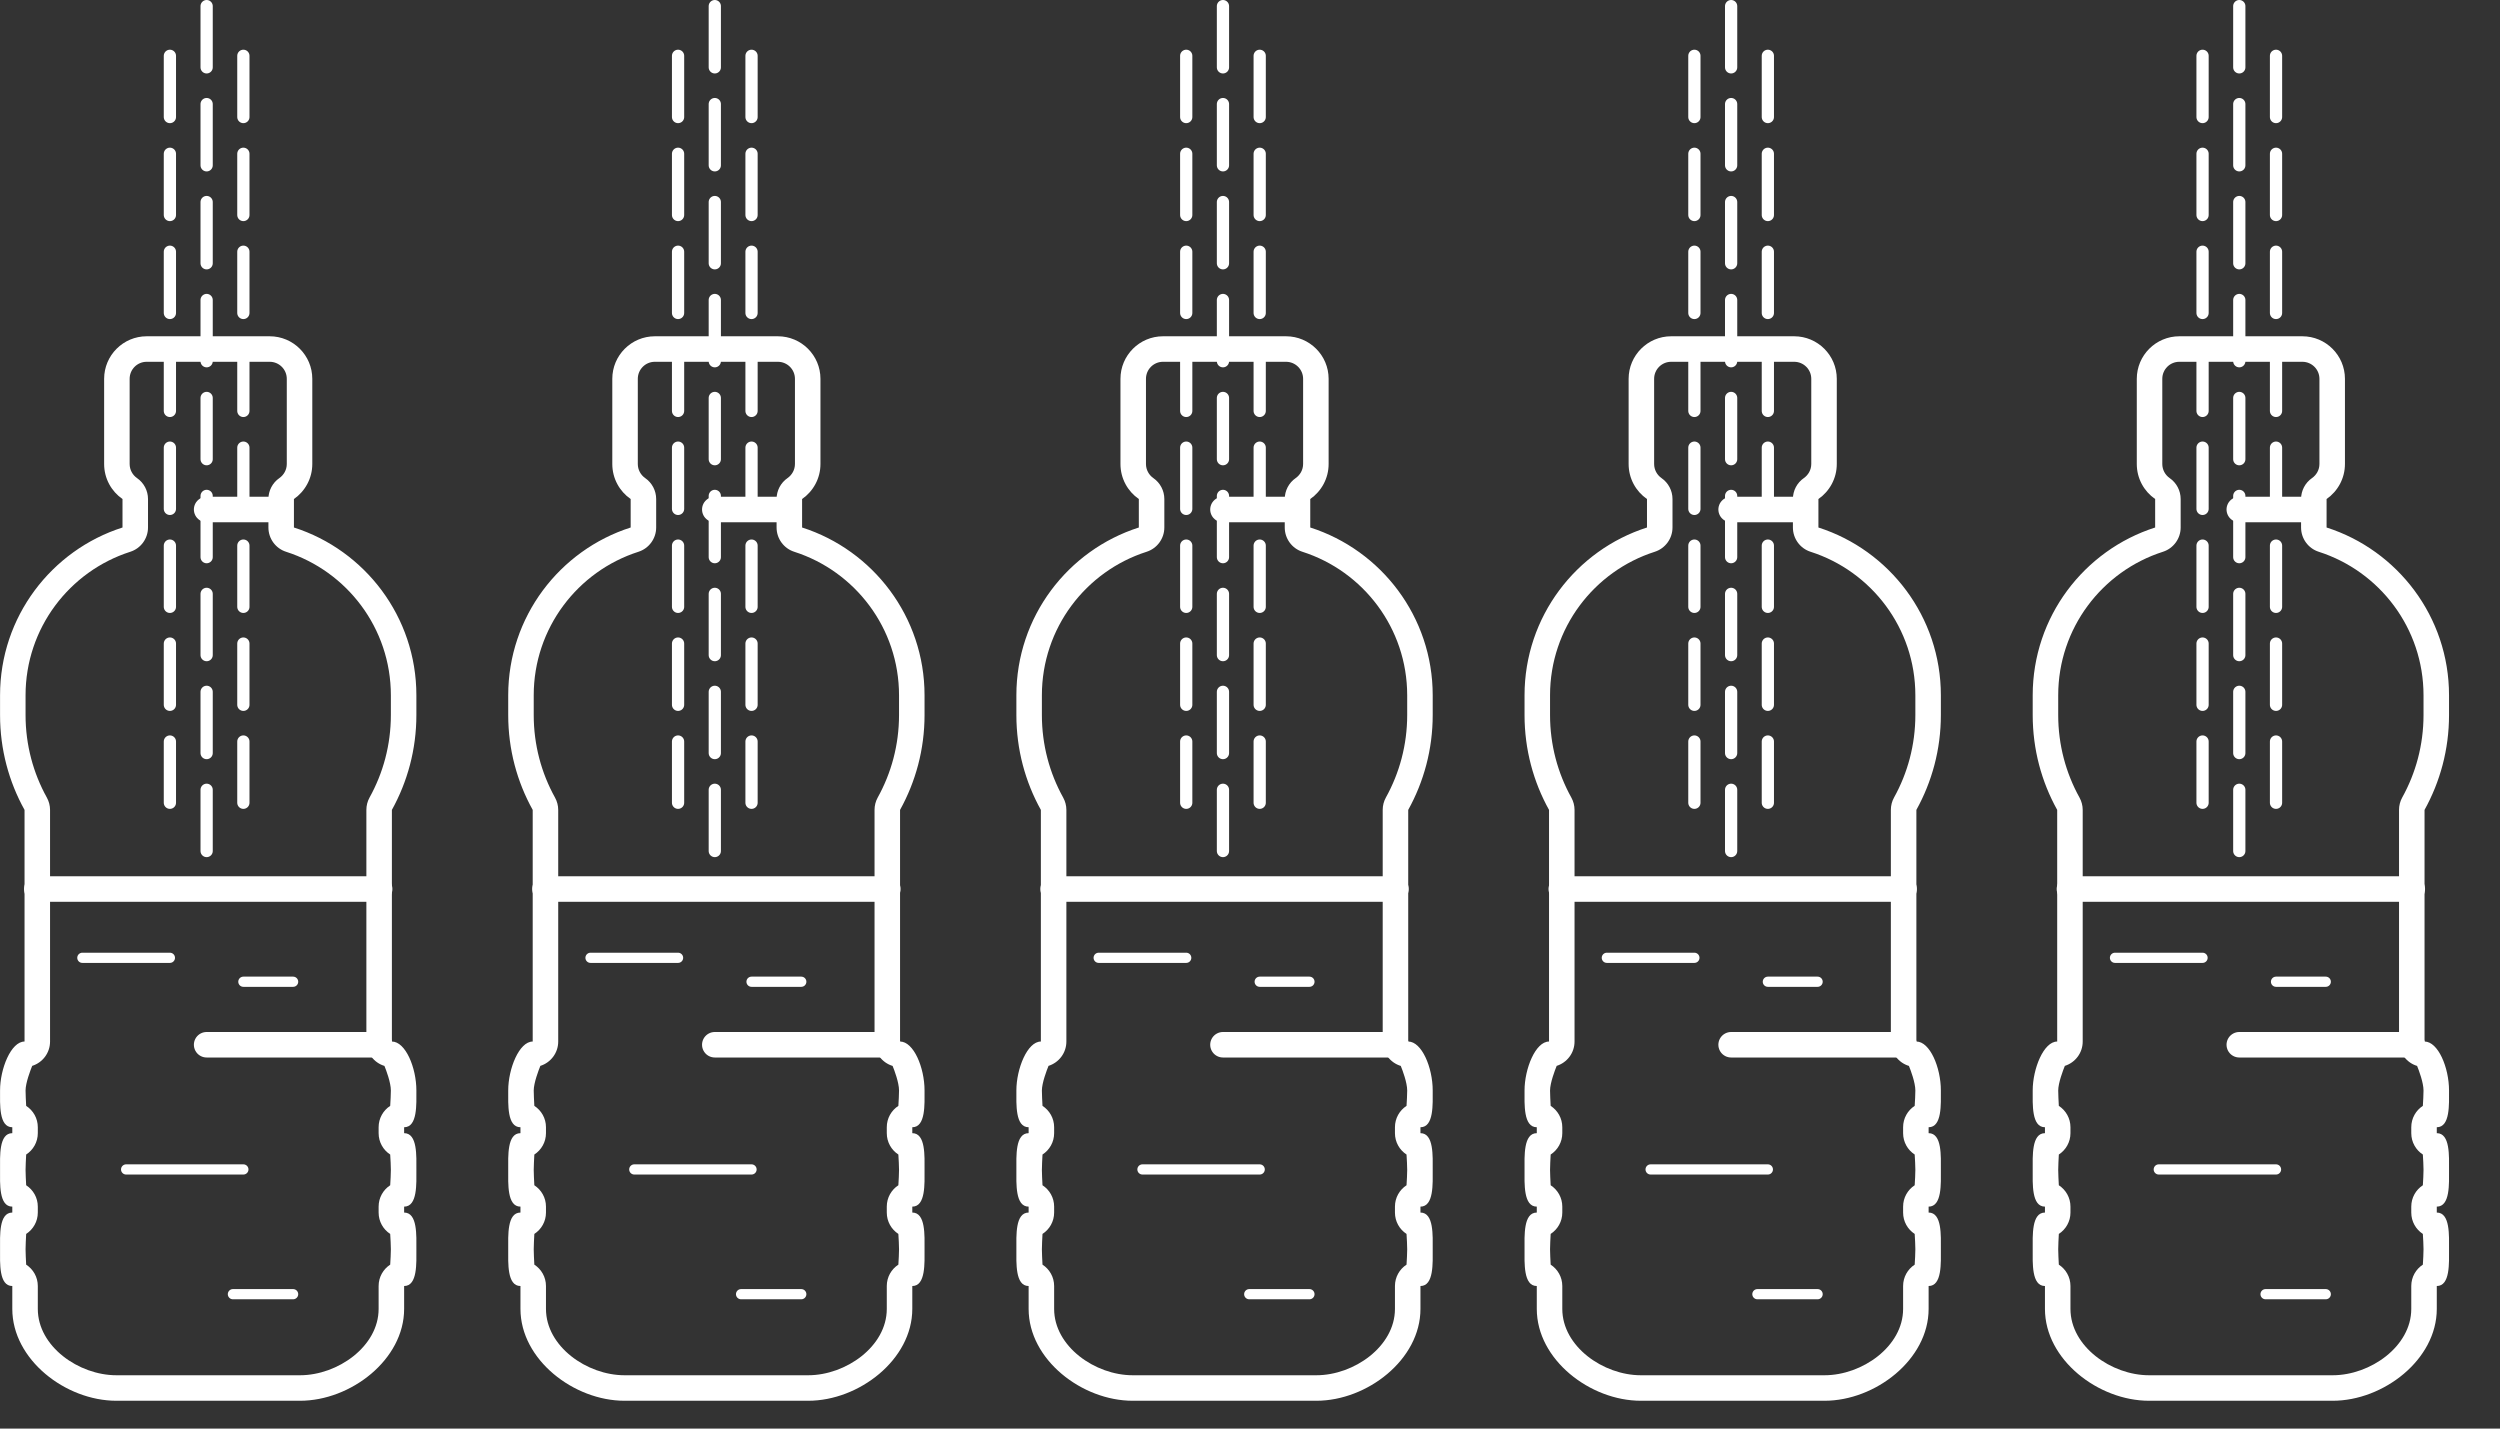
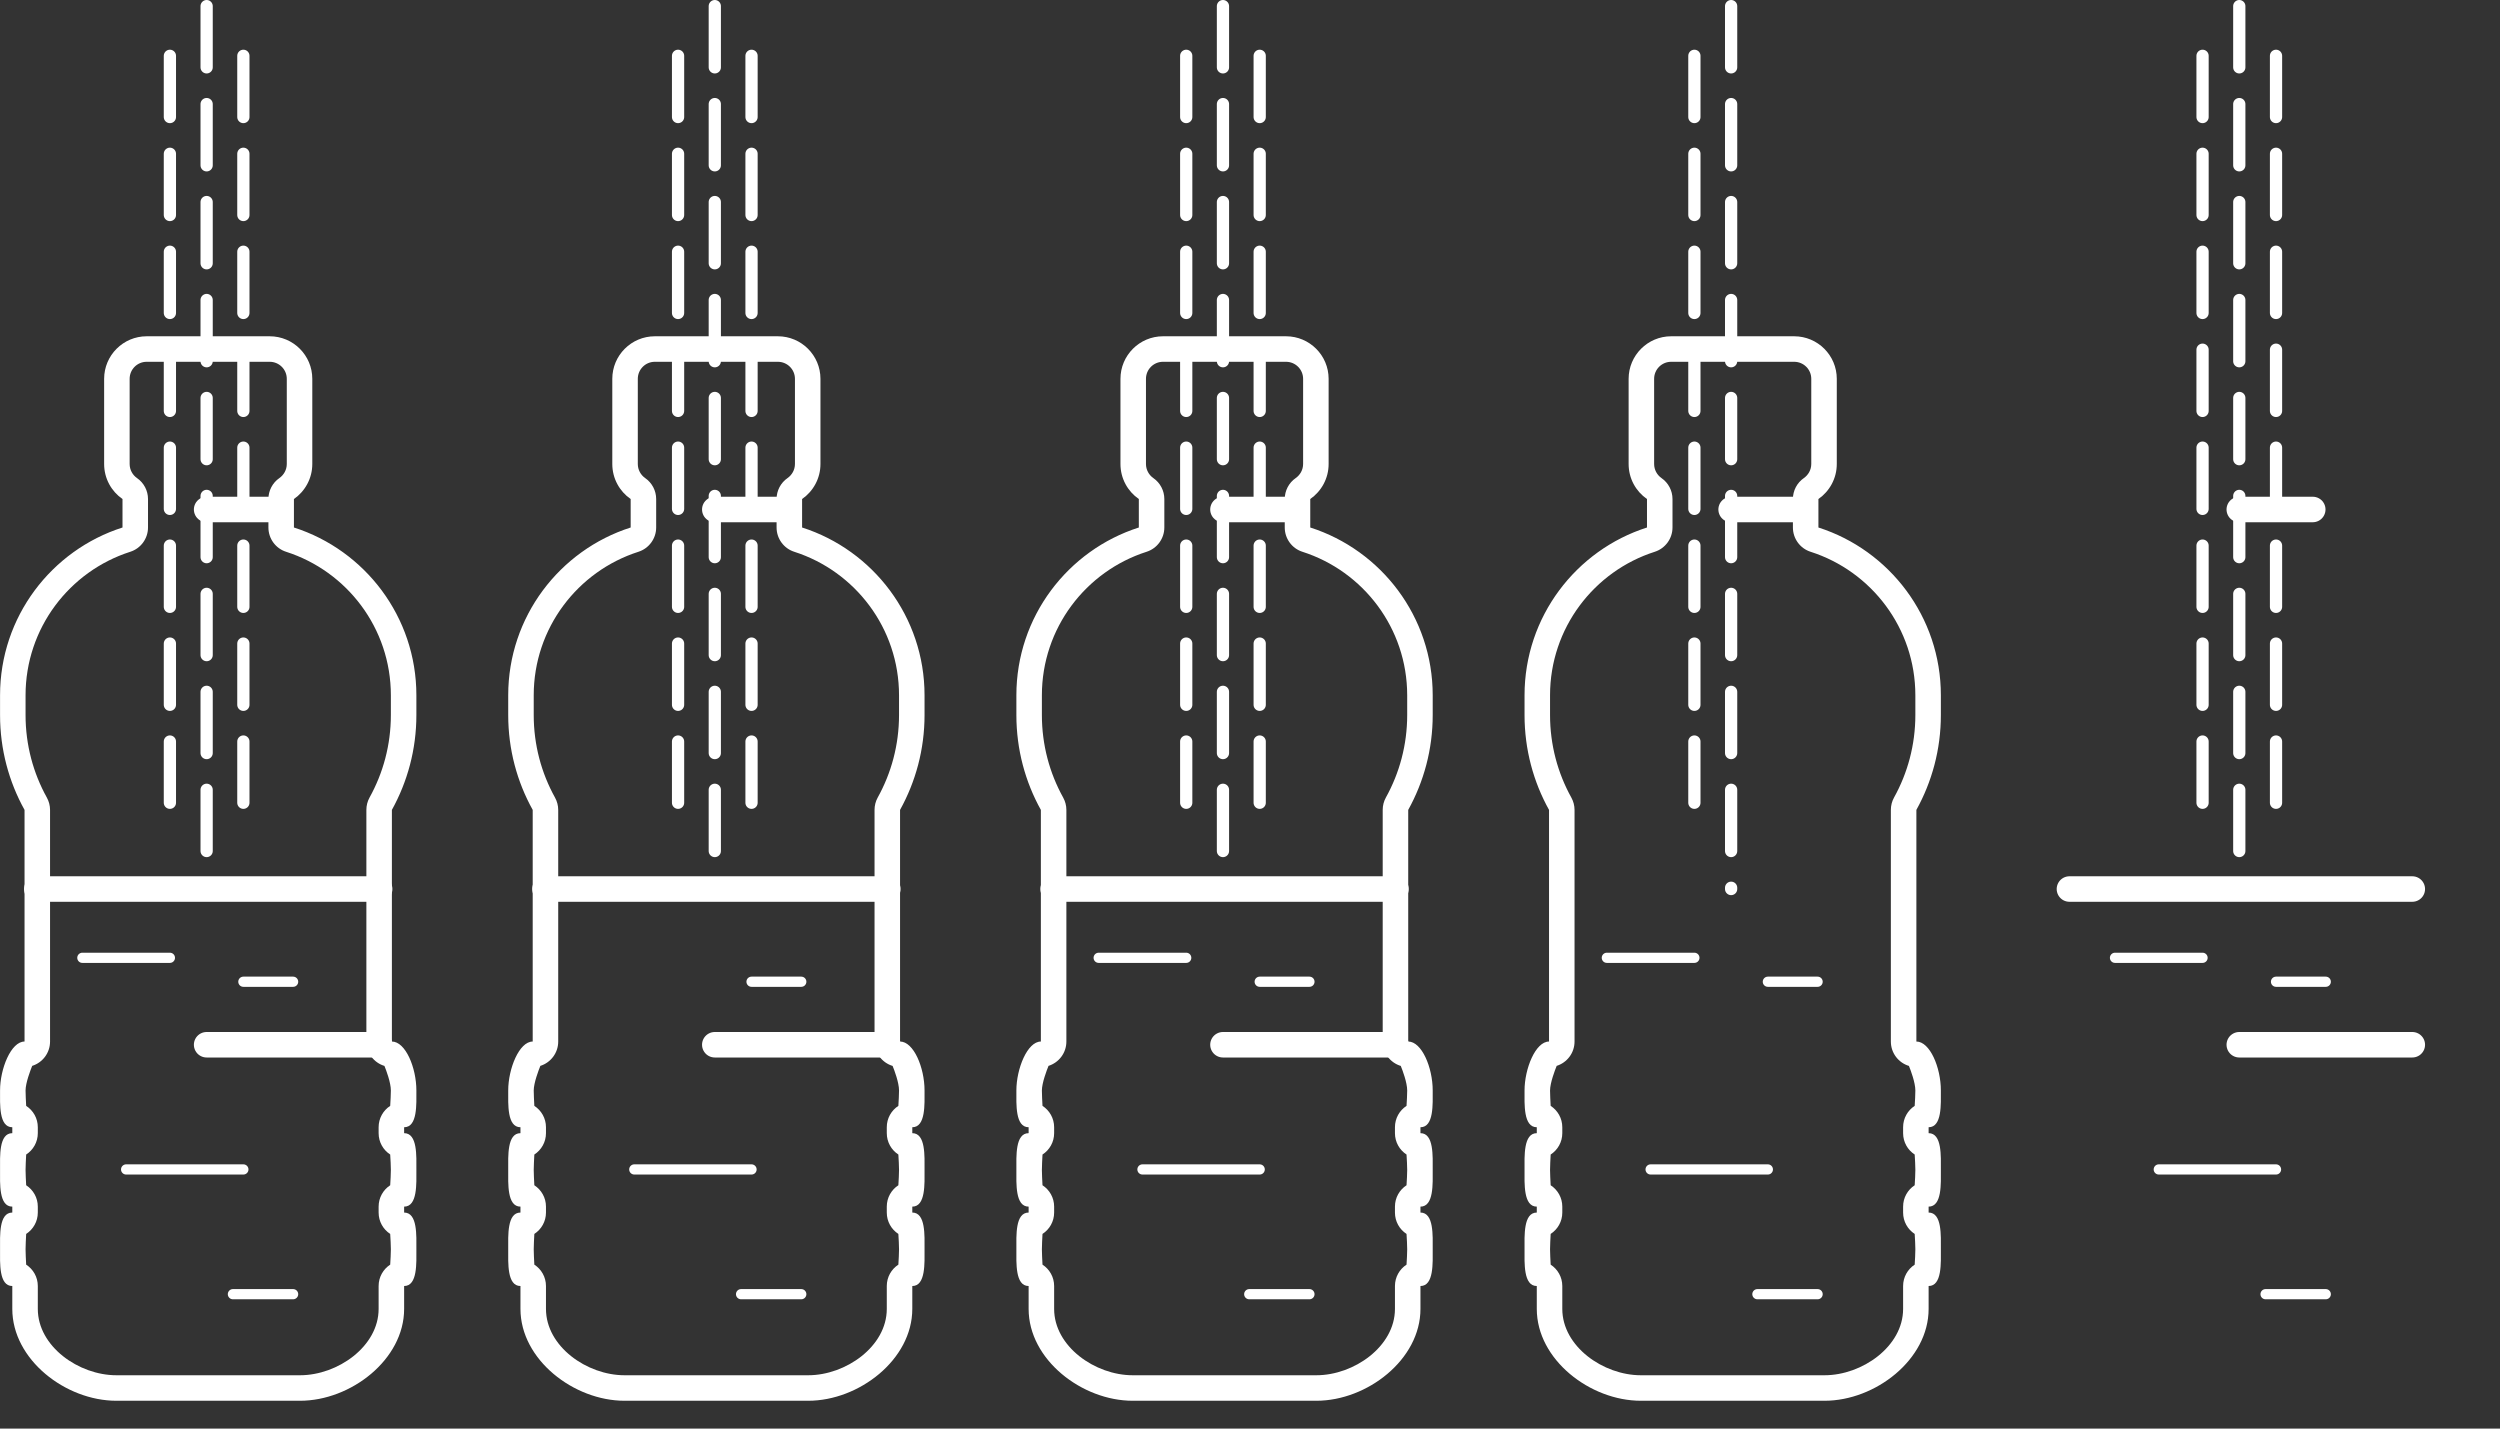
<svg xmlns="http://www.w3.org/2000/svg" xmlns:ns1="http://www.serif.com/" width="100%" height="100%" viewBox="0 0 49 28" xml:space="preserve" style="fill-rule:evenodd;clip-rule:evenodd;stroke-linecap:round;stroke-linejoin:round;stroke-miterlimit:1.5;">
  <rect x="0" y="0" width="49" height="28" fill="#333333" stroke="none" />
  <g>
    <g id="botle">
      <path d="M4.05,0.12l-0,17.305" style="fill:none;stroke:#fff;stroke-width:0.24px;stroke-dasharray:1.2,0.72,0,0;" />
      <path d="M4.77,1.094l-0,15.096" style="fill:none;stroke:#fff;stroke-width:0.24px;stroke-dasharray:1.2,0.72,0,0;" />
      <path d="M3.33,1.094l-0,15.096" style="fill:none;stroke:#fff;stroke-width:0.24px;stroke-dasharray:1.2,0.72,0,0;" />
      <path d="M2.401,10.339l-0,-0.558c-0.218,-0.151 -0.36,-0.402 -0.36,-0.687l-0,-1.669c-0,-0.46 0.374,-0.834 0.834,-0.834l2.411,-0c0.461,-0 0.835,0.374 0.835,0.834l-0,1.669c-0,0.285 -0.143,0.536 -0.36,0.687l-0,0.558c1.391,0.445 2.4,1.75 2.4,3.289l-0,0.387c-0,0.675 -0.175,1.309 -0.48,1.859l-0,4.54c0.265,0 0.48,0.508 0.48,0.96c-0,0.265 0.025,0.72 -0.24,0.72l-0,0.116c0.265,-0 0.24,0.455 0.24,0.72c-0,0.265 0.025,0.72 -0.24,0.72l-0,0.116c0.265,-0 0.24,0.455 0.24,0.72c-0,0.265 0.025,0.72 -0.24,0.72l-0,0.449c-0,0.994 -1.047,1.8 -2.04,1.8l-3.6,0c-0.994,0 -2.04,-0.806 -2.04,-1.8l-0,-0.449c-0.265,-0 -0.24,-0.455 -0.24,-0.72c-0,-0.265 -0.025,-0.72 0.24,-0.72l-0,-0.116c-0.265,-0 -0.24,-0.455 -0.24,-0.72c-0,-0.265 -0.025,-0.72 0.24,-0.72l-0,-0.116c-0.265,0 -0.24,-0.455 -0.24,-0.72c-0,-0.427 0.215,-0.96 0.48,-0.96l-0,-4.54c-0.306,-0.55 -0.48,-1.184 -0.48,-1.859l-0,-0.387c-0,-1.539 1.008,-2.844 2.4,-3.289Zm5.134,10.553c-0.205,-0.062 -0.354,-0.252 -0.354,-0.478l-0,-4.54c-0,-0.084 0.021,-0.168 0.062,-0.242c0.266,-0.479 0.418,-1.031 0.418,-1.617l-0,-0.387c-0,-1.316 -0.863,-2.432 -2.053,-2.813c-0.207,-0.066 -0.347,-0.259 -0.347,-0.476l-0,-0.558c-0,-0.164 0.08,-0.318 0.215,-0.411c0.087,-0.061 0.145,-0.162 0.145,-0.276c-0,0 -0,-1.669 -0,-1.669c-0,-0.184 -0.15,-0.334 -0.335,-0.334l-2.411,-0c-0.185,-0 -0.334,0.15 -0.334,0.334l-0,1.669c-0,0.114 0.057,0.215 0.144,0.276c0.135,0.093 0.216,0.247 0.216,0.411l-0,0.558c-0,0.217 -0.141,0.41 -0.348,0.476c-1.19,0.381 -2.052,1.497 -2.052,2.813c-0,-0 -0,0.387 -0,0.387c-0,0.586 0.151,1.138 0.417,1.617c0.041,0.074 0.063,0.158 0.063,0.242l-0,4.54c-0,0.224 -0.147,0.413 -0.35,0.477c-0.034,0.084 -0.13,0.334 -0.13,0.483c-0,0.072 0.007,0.21 0.012,0.301c0.137,0.089 0.228,0.243 0.228,0.419l-0,0.116c-0,0.176 -0.091,0.33 -0.228,0.419c-0.005,0.091 -0.012,0.229 -0.012,0.301c-0,0.072 0.007,0.21 0.012,0.301c0.137,0.089 0.228,0.243 0.228,0.419l-0,0.116c-0,0.176 -0.091,0.33 -0.228,0.419c-0.005,0.091 -0.012,0.229 -0.012,0.301c-0,0.072 0.007,0.21 0.012,0.301c0.137,0.089 0.228,0.243 0.228,0.419l-0,0.449c-0,0.736 0.804,1.3 1.54,1.3l3.6,0c0.736,0 1.54,-0.564 1.54,-1.3l-0,-0.449c-0,-0.176 0.09,-0.33 0.227,-0.419c0.006,-0.091 0.013,-0.229 0.013,-0.301c-0,-0.072 -0.007,-0.21 -0.013,-0.301c-0.137,-0.089 -0.227,-0.243 -0.227,-0.419l-0,-0.116c-0,-0.176 0.09,-0.33 0.227,-0.419c0.006,-0.091 0.013,-0.229 0.013,-0.301c-0,-0.072 -0.007,-0.21 -0.013,-0.301c-0.137,-0.089 -0.227,-0.243 -0.227,-0.419l-0,-0.116c-0,-0.176 0.09,-0.33 0.227,-0.419c0.006,-0.091 0.013,-0.229 0.013,-0.301c-0,-0.156 -0.092,-0.399 -0.126,-0.482Z" style="fill:#fff;" />
      <path d="M0.721,17.425l6.72,-0" style="fill:none;stroke:#fff;stroke-width:0.5px;" />
      <path d="M5.49,9.986l-1.44,0" style="fill:none;stroke:#fff;stroke-width:0.5px;" />
      <path d="M7.441,20.477l-3.391,-0" style="fill:none;stroke:#fff;stroke-width:0.5px;" />
      <path d="M1.614,18.773l1.716,-0" style="fill:none;stroke:#fff;stroke-width:0.2px;" />
      <path d="M4.77,19.242l0.975,0" style="fill:none;stroke:#fff;stroke-width:0.2px;" />
      <path d="M4.77,22.921l-2.298,0" style="fill:none;stroke:#fff;stroke-width:0.2px;" />
      <path d="M4.565,25.366l1.18,-0" style="fill:none;stroke:#fff;stroke-width:0.2px;" />
    </g>
    <g id="botle1" ns1:id="botle">
      <path d="M14.01,0.12l-0,17.305" style="fill:none;stroke:#fff;stroke-width:0.24px;stroke-dasharray:1.2,0.72,0,0;" />
      <path d="M14.73,1.094l-0,15.096" style="fill:none;stroke:#fff;stroke-width:0.24px;stroke-dasharray:1.2,0.72,0,0;" />
      <path d="M13.29,1.094l-0,15.096" style="fill:none;stroke:#fff;stroke-width:0.24px;stroke-dasharray:1.2,0.72,0,0;" />
      <path d="M12.361,10.339l-0,-0.558c-0.218,-0.151 -0.36,-0.402 -0.36,-0.687l-0,-1.669c-0,-0.46 0.374,-0.834 0.834,-0.834l2.411,-0c0.461,-0 0.835,0.374 0.835,0.834l-0,1.669c-0,0.285 -0.143,0.536 -0.36,0.687l-0,0.558c1.391,0.445 2.4,1.75 2.4,3.289l-0,0.387c-0,0.675 -0.175,1.309 -0.48,1.859l-0,4.54c0.265,0 0.48,0.508 0.48,0.96c-0,0.265 0.025,0.72 -0.24,0.72l-0,0.116c0.265,-0 0.24,0.455 0.24,0.72c-0,0.265 0.025,0.72 -0.24,0.72l-0,0.116c0.265,-0 0.24,0.455 0.24,0.72c-0,0.265 0.025,0.72 -0.24,0.72l-0,0.449c-0,0.994 -1.047,1.8 -2.04,1.8l-3.6,0c-0.994,0 -2.04,-0.806 -2.04,-1.8l-0,-0.449c-0.265,-0 -0.24,-0.455 -0.24,-0.72c-0,-0.265 -0.025,-0.72 0.24,-0.72l-0,-0.116c-0.265,-0 -0.24,-0.455 -0.24,-0.72c-0,-0.265 -0.025,-0.72 0.24,-0.72l-0,-0.116c-0.265,0 -0.24,-0.455 -0.24,-0.72c-0,-0.427 0.215,-0.96 0.48,-0.96l-0,-4.54c-0.306,-0.55 -0.48,-1.184 -0.48,-1.859l-0,-0.387c-0,-1.539 1.008,-2.844 2.4,-3.289Zm5.134,10.553c-0.205,-0.062 -0.354,-0.252 -0.354,-0.478l-0,-4.54c-0,-0.084 0.021,-0.168 0.062,-0.242c0.266,-0.479 0.418,-1.031 0.418,-1.617c-0,0 -0,-0.387 -0,-0.387c-0,-1.316 -0.863,-2.432 -2.053,-2.813c-0.207,-0.066 -0.347,-0.259 -0.347,-0.476l-0,-0.558c-0,-0.164 0.08,-0.318 0.215,-0.411c0.087,-0.061 0.145,-0.162 0.145,-0.276c-0,0 -0,-1.669 -0,-1.669c-0,-0.184 -0.15,-0.334 -0.335,-0.334l-2.411,-0c-0.185,-0 -0.334,0.15 -0.334,0.334l-0,1.669c-0,0.114 0.057,0.215 0.144,0.276c0.135,0.093 0.216,0.247 0.216,0.411l-0,0.558c-0,0.217 -0.141,0.41 -0.348,0.476c-1.19,0.381 -2.052,1.497 -2.052,2.813l-0,0.387c-0,0.586 0.151,1.138 0.417,1.617c0.041,0.074 0.063,0.158 0.063,0.242l-0,4.54c-0,0.224 -0.147,0.413 -0.35,0.477c-0.034,0.084 -0.13,0.334 -0.13,0.483c-0,0.072 0.007,0.21 0.012,0.301c0.137,0.089 0.228,0.243 0.228,0.419l-0,0.116c-0,0.176 -0.091,0.33 -0.228,0.419c-0.005,0.091 -0.012,0.229 -0.012,0.301c-0,0.072 0.007,0.21 0.012,0.301c0.137,0.089 0.228,0.243 0.228,0.419l-0,0.116c-0,0.176 -0.091,0.33 -0.228,0.419c-0.005,0.091 -0.012,0.229 -0.012,0.301c-0,0.072 0.007,0.21 0.012,0.301c0.137,0.089 0.228,0.243 0.228,0.419l-0,0.449c-0,0.736 0.804,1.3 1.54,1.3l3.6,0c0.736,0 1.54,-0.564 1.54,-1.3l-0,-0.449c-0,-0.176 0.09,-0.33 0.227,-0.419c0.006,-0.091 0.013,-0.229 0.013,-0.301c-0,-0.072 -0.007,-0.21 -0.013,-0.301c-0.137,-0.089 -0.227,-0.243 -0.227,-0.419l-0,-0.116c-0,-0.176 0.09,-0.33 0.227,-0.419c0.006,-0.091 0.013,-0.229 0.013,-0.301c-0,-0.072 -0.007,-0.21 -0.013,-0.301c-0.137,-0.089 -0.227,-0.243 -0.227,-0.419l-0,-0.116c-0,-0.176 0.09,-0.33 0.227,-0.419c0.006,-0.091 0.013,-0.229 0.013,-0.301c-0,-0.156 -0.092,-0.399 -0.126,-0.482Z" style="fill:#fff;" />
      <path d="M10.681,17.425l6.72,-0" style="fill:none;stroke:#fff;stroke-width:0.5px;" />
      <path d="M15.45,9.986l-1.44,0" style="fill:none;stroke:#fff;stroke-width:0.5px;" />
      <path d="M17.401,20.477l-3.391,-0" style="fill:none;stroke:#fff;stroke-width:0.5px;" />
-       <path d="M11.574,18.773l1.716,-0" style="fill:none;stroke:#fff;stroke-width:0.2px;" />
      <path d="M14.73,19.242l0.975,0" style="fill:none;stroke:#fff;stroke-width:0.2px;" />
      <path d="M14.73,22.921l-2.298,0" style="fill:none;stroke:#fff;stroke-width:0.2px;" />
      <path d="M14.525,25.366l1.18,-0" style="fill:none;stroke:#fff;stroke-width:0.2px;" />
    </g>
    <g id="botle2" ns1:id="botle">
      <path d="M23.97,0.12l-0,17.305" style="fill:none;stroke:#fff;stroke-width:0.24px;stroke-dasharray:1.2,0.72,0,0;" />
      <path d="M24.69,1.094l-0,15.096" style="fill:none;stroke:#fff;stroke-width:0.24px;stroke-dasharray:1.2,0.72,0,0;" />
      <path d="M23.25,1.094l-0,15.096" style="fill:none;stroke:#fff;stroke-width:0.24px;stroke-dasharray:1.2,0.72,0,0;" />
      <path d="M22.321,10.339l-0,-0.558c-0.218,-0.151 -0.36,-0.402 -0.36,-0.687l-0,-1.669c-0,-0.46 0.374,-0.834 0.834,-0.834l2.411,-0c0.461,-0 0.835,0.374 0.835,0.834l-0,1.669c-0,0.285 -0.143,0.536 -0.36,0.687l-0,0.558c1.391,0.445 2.4,1.75 2.4,3.289l-0,0.387c-0,0.675 -0.175,1.309 -0.48,1.859l-0,4.54c0.265,0 0.48,0.508 0.48,0.96c-0,0.265 0.025,0.72 -0.24,0.72l-0,0.116c0.265,-0 0.24,0.455 0.24,0.72c-0,0.265 0.025,0.72 -0.24,0.72l-0,0.116c0.265,-0 0.24,0.455 0.24,0.72c-0,0.265 0.025,0.72 -0.24,0.72l-0,0.449c-0,0.994 -1.047,1.8 -2.04,1.8l-3.6,0c-0.994,0 -2.04,-0.806 -2.04,-1.8l-0,-0.449c-0.265,-0 -0.24,-0.455 -0.24,-0.72c-0,-0.265 -0.025,-0.72 0.24,-0.72l-0,-0.116c-0.265,-0 -0.24,-0.455 -0.24,-0.72c-0,-0.265 -0.025,-0.72 0.24,-0.72l-0,-0.116c-0.265,0 -0.24,-0.455 -0.24,-0.72c-0,-0.427 0.215,-0.96 0.48,-0.96l-0,-4.54c-0.306,-0.55 -0.48,-1.184 -0.48,-1.859l-0,-0.387c-0,-1.539 1.008,-2.844 2.4,-3.289Zm5.134,10.553c-0.205,-0.062 -0.354,-0.252 -0.354,-0.478l-0,-4.54c-0,-0.084 0.021,-0.168 0.062,-0.242c0.266,-0.479 0.418,-1.031 0.418,-1.617c-0,0 -0,-0.387 -0,-0.387c-0,-1.316 -0.863,-2.432 -2.053,-2.813c-0.207,-0.066 -0.347,-0.259 -0.347,-0.476l-0,-0.558c-0,-0.164 0.08,-0.318 0.215,-0.411c0.087,-0.061 0.145,-0.162 0.145,-0.276l-0,-1.669c-0,-0.184 -0.15,-0.334 -0.335,-0.334l-2.411,-0c-0.185,-0 -0.334,0.15 -0.334,0.334l-0,1.669c-0,0.114 0.057,0.215 0.144,0.276c0.135,0.093 0.216,0.247 0.216,0.411l-0,0.558c-0,0.217 -0.141,0.41 -0.348,0.476c-1.19,0.381 -2.052,1.497 -2.052,2.813l-0,0.387c-0,0.586 0.151,1.138 0.417,1.617c0.041,0.074 0.063,0.158 0.063,0.242l-0,4.54c-0,0.224 -0.147,0.413 -0.35,0.477c-0.034,0.084 -0.13,0.334 -0.13,0.483c-0,0.072 0.007,0.21 0.012,0.301c0.137,0.089 0.228,0.243 0.228,0.419l-0,0.116c-0,0.176 -0.091,0.33 -0.228,0.419c-0.005,0.091 -0.012,0.229 -0.012,0.301c-0,0.072 0.007,0.21 0.012,0.301c0.137,0.089 0.228,0.243 0.228,0.419l-0,0.116c-0,0.176 -0.091,0.33 -0.228,0.419c-0.005,0.091 -0.012,0.229 -0.012,0.301c-0,0.072 0.007,0.21 0.012,0.301c0.137,0.089 0.228,0.243 0.228,0.419c-0,-0 -0,0.449 -0,0.449c-0,0.736 0.804,1.3 1.54,1.3l3.6,0c0.736,0 1.54,-0.564 1.54,-1.3l-0,-0.449c-0,-0.176 0.09,-0.33 0.227,-0.419c0.006,-0.091 0.013,-0.229 0.013,-0.301c-0,-0.072 -0.007,-0.21 -0.013,-0.301c-0.137,-0.089 -0.227,-0.243 -0.227,-0.419l-0,-0.116c-0,-0.176 0.09,-0.33 0.227,-0.419c0.006,-0.091 0.013,-0.229 0.013,-0.301c-0,-0.072 -0.007,-0.21 -0.013,-0.301c-0.137,-0.089 -0.227,-0.243 -0.227,-0.419l-0,-0.116c-0,-0.176 0.09,-0.33 0.227,-0.419c0.006,-0.091 0.013,-0.229 0.013,-0.301c-0,-0.156 -0.092,-0.399 -0.126,-0.482Z" style="fill:#fff;" />
      <path d="M20.641,17.425l6.72,-0" style="fill:none;stroke:#fff;stroke-width:0.5px;" />
      <path d="M25.41,9.986l-1.44,0" style="fill:none;stroke:#fff;stroke-width:0.5px;" />
      <path d="M27.361,20.477l-3.391,-0" style="fill:none;stroke:#fff;stroke-width:0.5px;" />
      <path d="M21.534,18.773l1.716,-0" style="fill:none;stroke:#fff;stroke-width:0.2px;" />
      <path d="M24.69,19.242l0.975,0" style="fill:none;stroke:#fff;stroke-width:0.2px;" />
      <path d="M24.69,22.921l-2.298,0" style="fill:none;stroke:#fff;stroke-width:0.2px;" />
      <path d="M24.485,25.366l1.18,-0" style="fill:none;stroke:#fff;stroke-width:0.2px;" />
    </g>
    <g id="botle3" ns1:id="botle">
      <path d="M33.93,0.12l-0,17.305" style="fill:none;stroke:#fff;stroke-width:0.24px;stroke-dasharray:1.2,0.72,0,0;" />
-       <path d="M34.65,1.094l-0,15.096" style="fill:none;stroke:#fff;stroke-width:0.24px;stroke-dasharray:1.2,0.72,0,0;" />
      <path d="M33.21,1.094l-0,15.096" style="fill:none;stroke:#fff;stroke-width:0.24px;stroke-dasharray:1.2,0.72,0,0;" />
      <path d="M32.281,10.339l-0,-0.558c-0.218,-0.151 -0.36,-0.402 -0.36,-0.687l-0,-1.669c-0,-0.46 0.374,-0.834 0.834,-0.834l2.411,-0c0.461,-0 0.835,0.374 0.835,0.834l-0,1.669c-0,0.285 -0.143,0.536 -0.36,0.687l-0,0.558c1.391,0.445 2.4,1.75 2.4,3.289l-0,0.387c-0,0.675 -0.175,1.309 -0.48,1.859l-0,4.54c0.265,0 0.48,0.508 0.48,0.96c-0,0.265 0.025,0.72 -0.24,0.72l-0,0.116c0.265,-0 0.24,0.455 0.24,0.72c-0,0.265 0.025,0.72 -0.24,0.72l-0,0.116c0.265,-0 0.24,0.455 0.24,0.72c-0,0.265 0.025,0.72 -0.24,0.72l-0,0.449c-0,0.994 -1.047,1.8 -2.04,1.8l-3.6,0c-0.994,0 -2.04,-0.806 -2.04,-1.8l-0,-0.449c-0.265,-0 -0.24,-0.455 -0.24,-0.72c-0,-0.265 -0.025,-0.72 0.24,-0.72l-0,-0.116c-0.265,-0 -0.24,-0.455 -0.24,-0.72c-0,-0.265 -0.025,-0.72 0.24,-0.72l-0,-0.116c-0.265,0 -0.24,-0.455 -0.24,-0.72c-0,-0.427 0.215,-0.96 0.48,-0.96l-0,-4.54c-0.306,-0.55 -0.48,-1.184 -0.48,-1.859l-0,-0.387c-0,-1.539 1.008,-2.844 2.4,-3.289Zm5.134,10.553c-0.205,-0.062 -0.354,-0.252 -0.354,-0.478l-0,-4.54c-0,-0.084 0.021,-0.168 0.062,-0.242c0.266,-0.479 0.418,-1.031 0.418,-1.617c-0,0 -0,-0.387 -0,-0.387c-0,-1.316 -0.863,-2.432 -2.053,-2.813c-0.207,-0.066 -0.347,-0.259 -0.347,-0.476l-0,-0.558c-0,-0.164 0.08,-0.318 0.215,-0.411c0.087,-0.061 0.145,-0.162 0.145,-0.276c-0,0 -0,-1.669 -0,-1.669c-0,-0.184 -0.15,-0.334 -0.335,-0.334l-2.411,-0c-0.185,-0 -0.334,0.15 -0.334,0.334l-0,1.669c-0,0.114 0.057,0.215 0.144,0.276c0.135,0.093 0.216,0.247 0.216,0.411l-0,0.558c-0,0.217 -0.141,0.41 -0.348,0.476c-1.19,0.381 -2.052,1.497 -2.052,2.813c-0,-0 -0,0.387 -0,0.387c-0,0.586 0.151,1.138 0.417,1.617c0.041,0.074 0.063,0.158 0.063,0.242l-0,4.54c-0,0.224 -0.147,0.413 -0.35,0.477c-0.034,0.084 -0.13,0.334 -0.13,0.483c-0,0.072 0.007,0.21 0.012,0.301c0.137,0.089 0.228,0.243 0.228,0.419l-0,0.116c-0,0.176 -0.091,0.33 -0.228,0.419c-0.005,0.091 -0.012,0.229 -0.012,0.301c-0,0.072 0.007,0.21 0.012,0.301c0.137,0.089 0.228,0.243 0.228,0.419l-0,0.116c-0,0.176 -0.091,0.33 -0.228,0.419c-0.005,0.091 -0.012,0.229 -0.012,0.301c-0,0.072 0.007,0.21 0.012,0.301c0.137,0.089 0.228,0.243 0.228,0.419c-0,-0 -0,0.449 -0,0.449c-0,0.736 0.804,1.3 1.54,1.3l3.6,0c0.736,0 1.54,-0.564 1.54,-1.3l-0,-0.449c-0,-0.176 0.09,-0.33 0.227,-0.419c0.006,-0.091 0.013,-0.229 0.013,-0.301c-0,-0.072 -0.007,-0.21 -0.013,-0.301c-0.137,-0.089 -0.227,-0.243 -0.227,-0.419l-0,-0.116c-0,-0.176 0.09,-0.33 0.227,-0.419c0.006,-0.091 0.013,-0.229 0.013,-0.301c-0,-0.072 -0.007,-0.21 -0.013,-0.301c-0.137,-0.089 -0.227,-0.243 -0.227,-0.419l-0,-0.116c-0,-0.176 0.09,-0.33 0.227,-0.419c0.006,-0.091 0.013,-0.229 0.013,-0.301c-0,-0.156 -0.092,-0.399 -0.126,-0.482Z" style="fill:#fff;" />
-       <path d="M30.601,17.425l6.72,-0" style="fill:none;stroke:#fff;stroke-width:0.5px;" />
      <path d="M35.37,9.986l-1.44,0" style="fill:none;stroke:#fff;stroke-width:0.5px;" />
-       <path d="M37.321,20.477l-3.391,-0" style="fill:none;stroke:#fff;stroke-width:0.5px;" />
      <path d="M31.494,18.773l1.716,-0" style="fill:none;stroke:#fff;stroke-width:0.2px;" />
      <path d="M34.65,19.242l0.975,0" style="fill:none;stroke:#fff;stroke-width:0.2px;" />
      <path d="M34.65,22.921l-2.298,0" style="fill:none;stroke:#fff;stroke-width:0.2px;" />
      <path d="M34.445,25.366l1.18,-0" style="fill:none;stroke:#fff;stroke-width:0.2px;" />
    </g>
    <g id="botle4" ns1:id="botle">
      <path d="M43.89,0.12l-0,17.305" style="fill:none;stroke:#fff;stroke-width:0.24px;stroke-dasharray:1.2,0.72,0,0;" />
      <path d="M44.61,1.094l-0,15.096" style="fill:none;stroke:#fff;stroke-width:0.24px;stroke-dasharray:1.2,0.72,0,0;" />
      <path d="M43.17,1.094l-0,15.096" style="fill:none;stroke:#fff;stroke-width:0.24px;stroke-dasharray:1.2,0.72,0,0;" />
-       <path d="M42.241,10.339l-0,-0.558c-0.218,-0.151 -0.36,-0.402 -0.36,-0.687l-0,-1.669c-0,-0.46 0.374,-0.834 0.834,-0.834l2.411,-0c0.461,-0 0.835,0.374 0.835,0.834l-0,1.669c-0,0.285 -0.143,0.536 -0.36,0.687l-0,0.558c1.391,0.445 2.4,1.75 2.4,3.289l-0,0.387c-0,0.675 -0.175,1.309 -0.48,1.859l-0,4.54c0.265,0 0.48,0.508 0.48,0.96c-0,0.265 0.025,0.72 -0.24,0.72l-0,0.116c0.265,-0 0.24,0.455 0.24,0.72c-0,0.265 0.025,0.72 -0.24,0.72l-0,0.116c0.265,-0 0.24,0.455 0.24,0.72c-0,0.265 0.025,0.72 -0.24,0.72l-0,0.449c-0,0.994 -1.047,1.8 -2.04,1.8l-3.6,0c-0.994,0 -2.04,-0.806 -2.04,-1.8l-0,-0.449c-0.265,-0 -0.24,-0.455 -0.24,-0.72c-0,-0.265 -0.025,-0.72 0.24,-0.72l-0,-0.116c-0.265,-0 -0.24,-0.455 -0.24,-0.72c-0,-0.265 -0.025,-0.72 0.24,-0.72l-0,-0.116c-0.265,0 -0.24,-0.455 -0.24,-0.72c-0,-0.427 0.215,-0.96 0.48,-0.96l-0,-4.54c-0.306,-0.55 -0.48,-1.184 -0.48,-1.859l-0,-0.387c-0,-1.539 1.008,-2.844 2.4,-3.289Zm5.134,10.553c-0.205,-0.062 -0.354,-0.252 -0.354,-0.478l-0,-4.54c-0,-0.084 0.021,-0.168 0.062,-0.242c0.266,-0.479 0.418,-1.031 0.418,-1.617l-0,-0.387c-0,-1.316 -0.863,-2.432 -2.053,-2.813c-0.207,-0.066 -0.347,-0.259 -0.347,-0.476l-0,-0.558c-0,-0.164 0.08,-0.318 0.215,-0.411c0.087,-0.061 0.145,-0.162 0.145,-0.276l-0,-1.669c-0,-0.184 -0.15,-0.334 -0.335,-0.334l-2.411,-0c-0.185,-0 -0.334,0.15 -0.334,0.334l-0,1.669c-0,0.114 0.057,0.215 0.144,0.276c0.135,0.093 0.216,0.247 0.216,0.411l-0,0.558c-0,0.217 -0.141,0.41 -0.348,0.476c-1.19,0.381 -2.052,1.497 -2.052,2.813l-0,0.387c-0,0.586 0.151,1.138 0.417,1.617c0.041,0.074 0.063,0.158 0.063,0.242l-0,4.54c-0,0.224 -0.147,0.413 -0.35,0.477c-0.034,0.084 -0.13,0.334 -0.13,0.483c-0,0.072 0.007,0.21 0.012,0.301c0.137,0.089 0.228,0.243 0.228,0.419l-0,0.116c-0,0.176 -0.091,0.33 -0.228,0.419c-0.005,0.091 -0.012,0.229 -0.012,0.301c-0,0.072 0.007,0.21 0.012,0.301c0.137,0.089 0.228,0.243 0.228,0.419l-0,0.116c-0,0.176 -0.091,0.33 -0.228,0.419c-0.005,0.091 -0.012,0.229 -0.012,0.301c-0,0.072 0.007,0.21 0.012,0.301c0.137,0.089 0.228,0.243 0.228,0.419l-0,0.449c-0,0.736 0.804,1.3 1.54,1.3l3.6,0c0.736,0 1.54,-0.564 1.54,-1.3l-0,-0.449c-0,-0.176 0.09,-0.33 0.227,-0.419c0.006,-0.091 0.013,-0.229 0.013,-0.301c-0,-0.072 -0.007,-0.21 -0.013,-0.301c-0.137,-0.089 -0.227,-0.243 -0.227,-0.419l-0,-0.116c-0,-0.176 0.09,-0.33 0.227,-0.419c0.006,-0.091 0.013,-0.229 0.013,-0.301c-0,-0.072 -0.007,-0.21 -0.013,-0.301c-0.137,-0.089 -0.227,-0.243 -0.227,-0.419l-0,-0.116c-0,-0.176 0.09,-0.33 0.227,-0.419c0.006,-0.091 0.013,-0.229 0.013,-0.301c-0,-0.156 -0.092,-0.399 -0.126,-0.482Z" style="fill:#fff;" />
      <path d="M40.561,17.425l6.72,-0" style="fill:none;stroke:#fff;stroke-width:0.5px;" />
      <path d="M45.33,9.986l-1.44,0" style="fill:none;stroke:#fff;stroke-width:0.5px;" />
      <path d="M47.281,20.477l-3.391,-0" style="fill:none;stroke:#fff;stroke-width:0.5px;" />
      <path d="M41.454,18.773l1.716,-0" style="fill:none;stroke:#fff;stroke-width:0.2px;" />
      <path d="M44.61,19.242l0.975,0" style="fill:none;stroke:#fff;stroke-width:0.2px;" />
      <path d="M44.61,22.921l-2.298,0" style="fill:none;stroke:#fff;stroke-width:0.2px;" />
      <path d="M44.405,25.366l1.18,-0" style="fill:none;stroke:#fff;stroke-width:0.2px;" />
    </g>
  </g>
</svg>